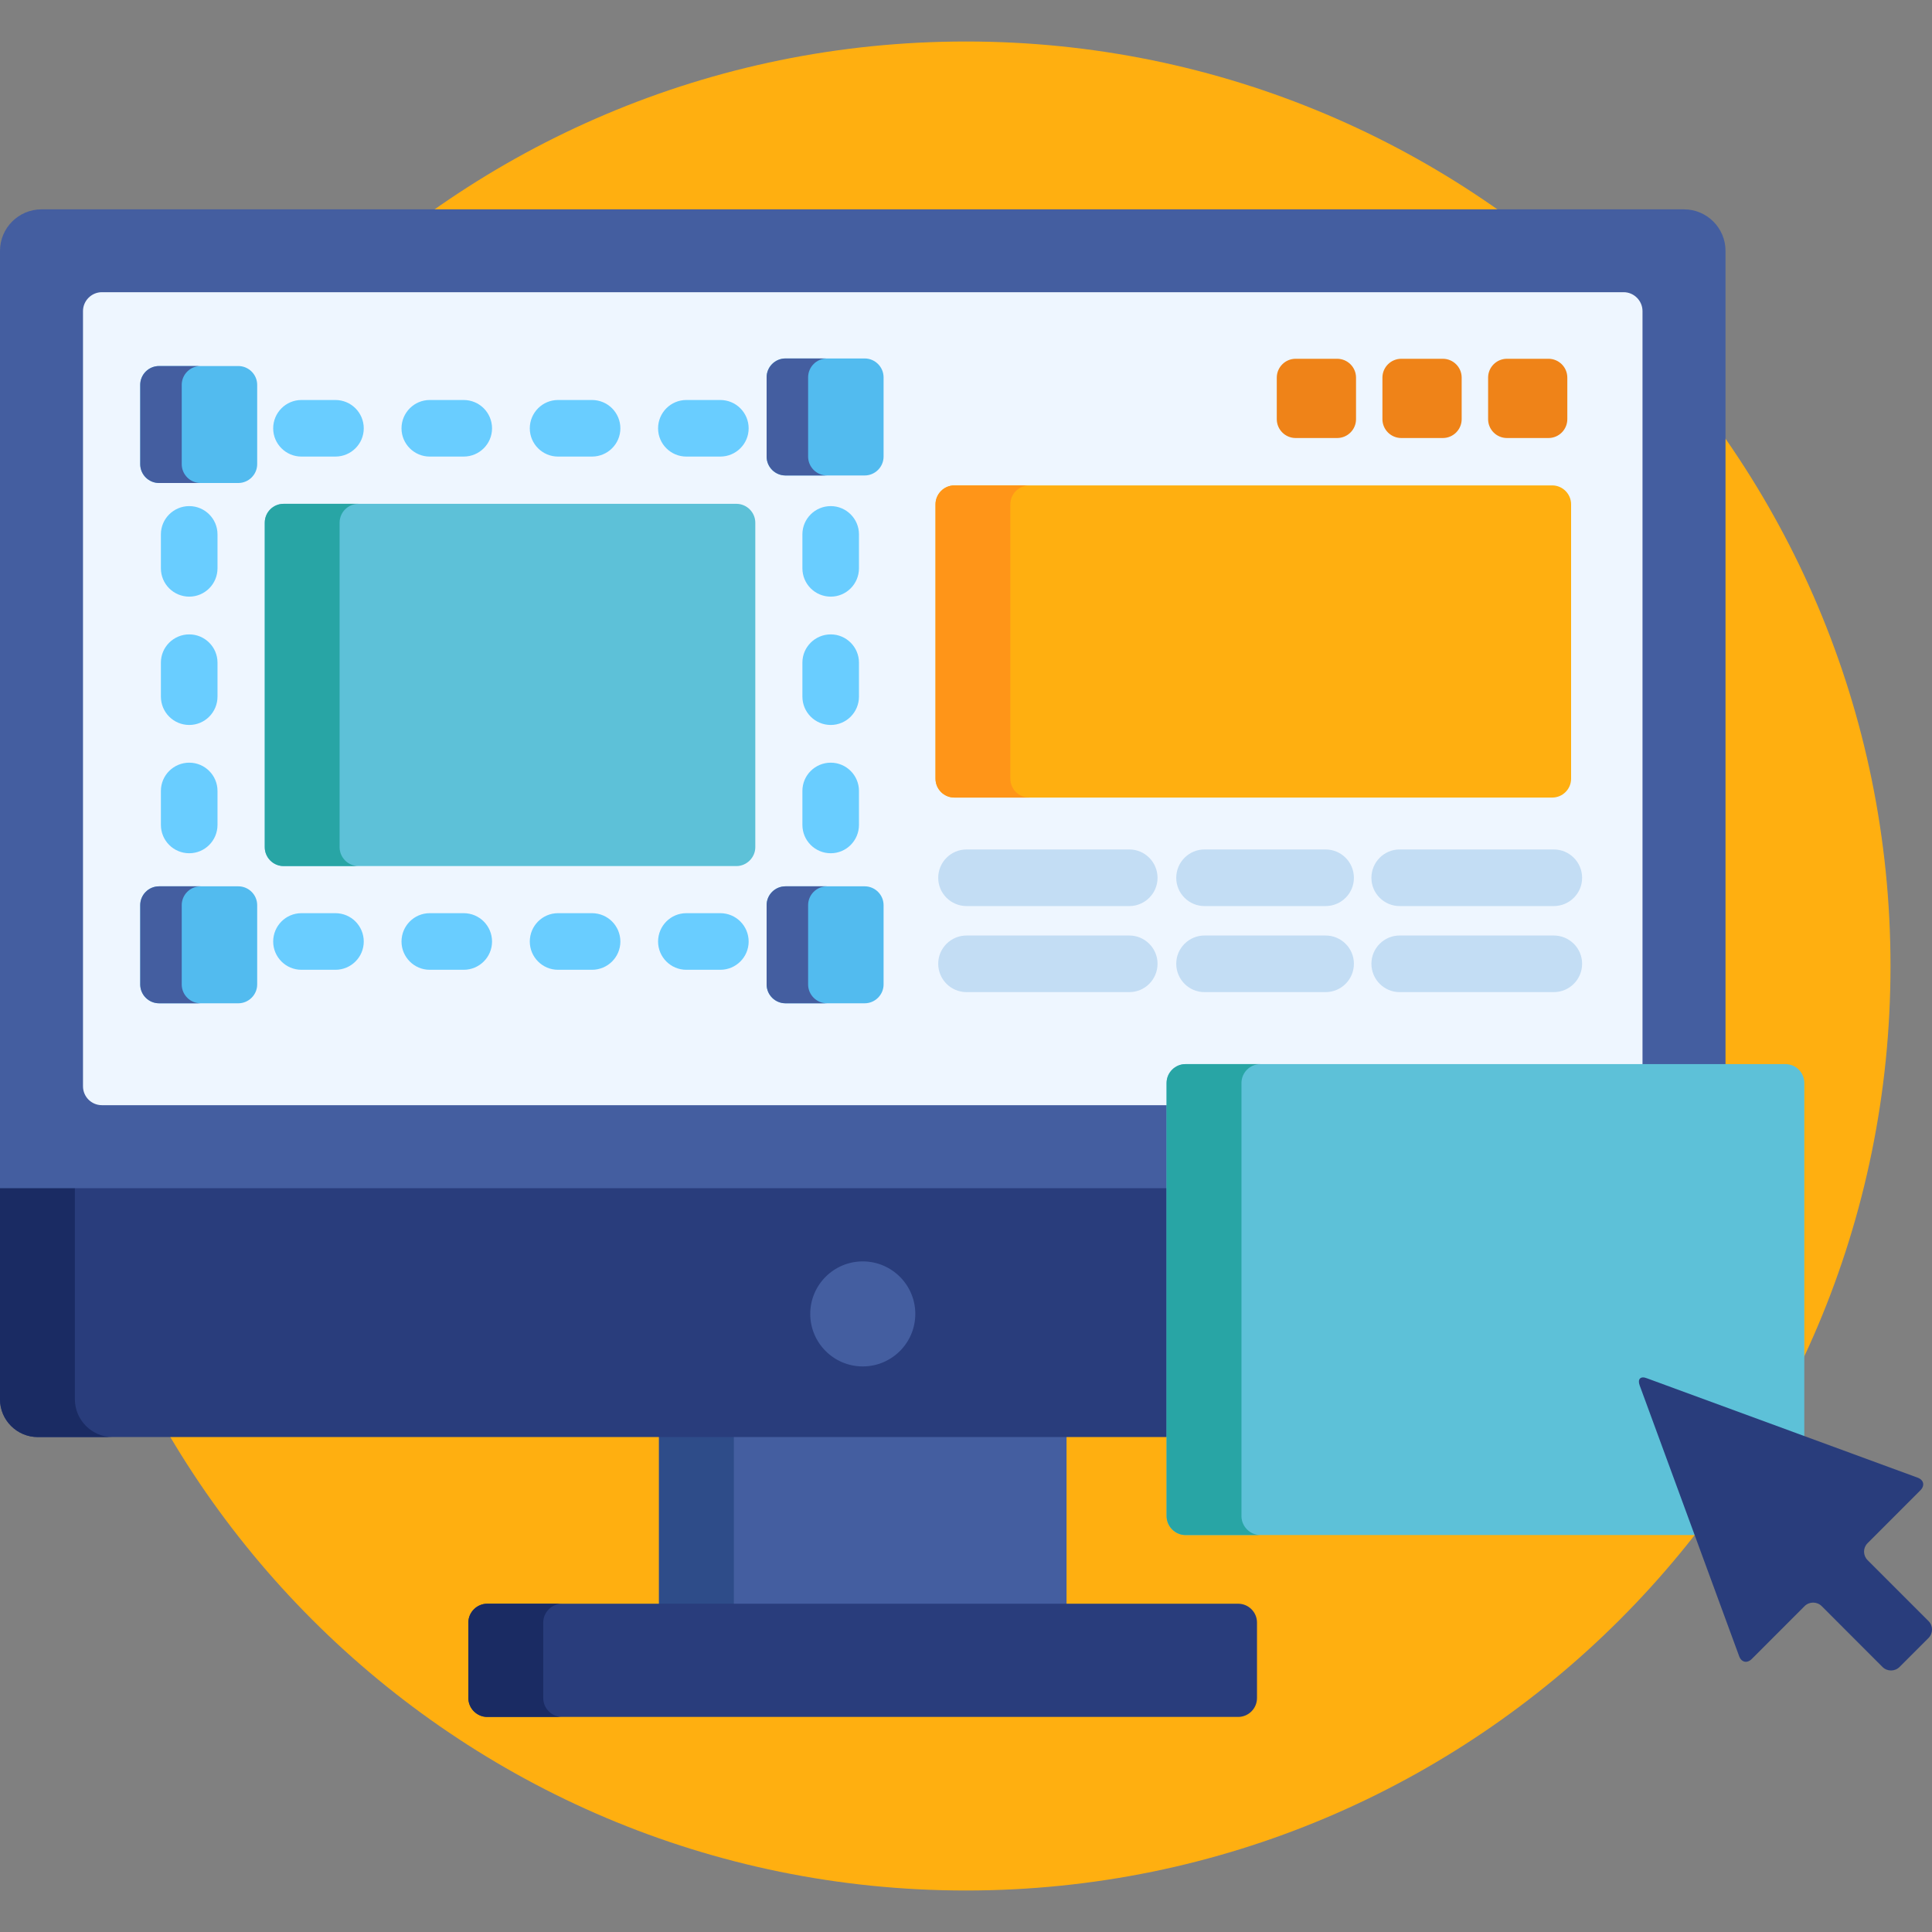
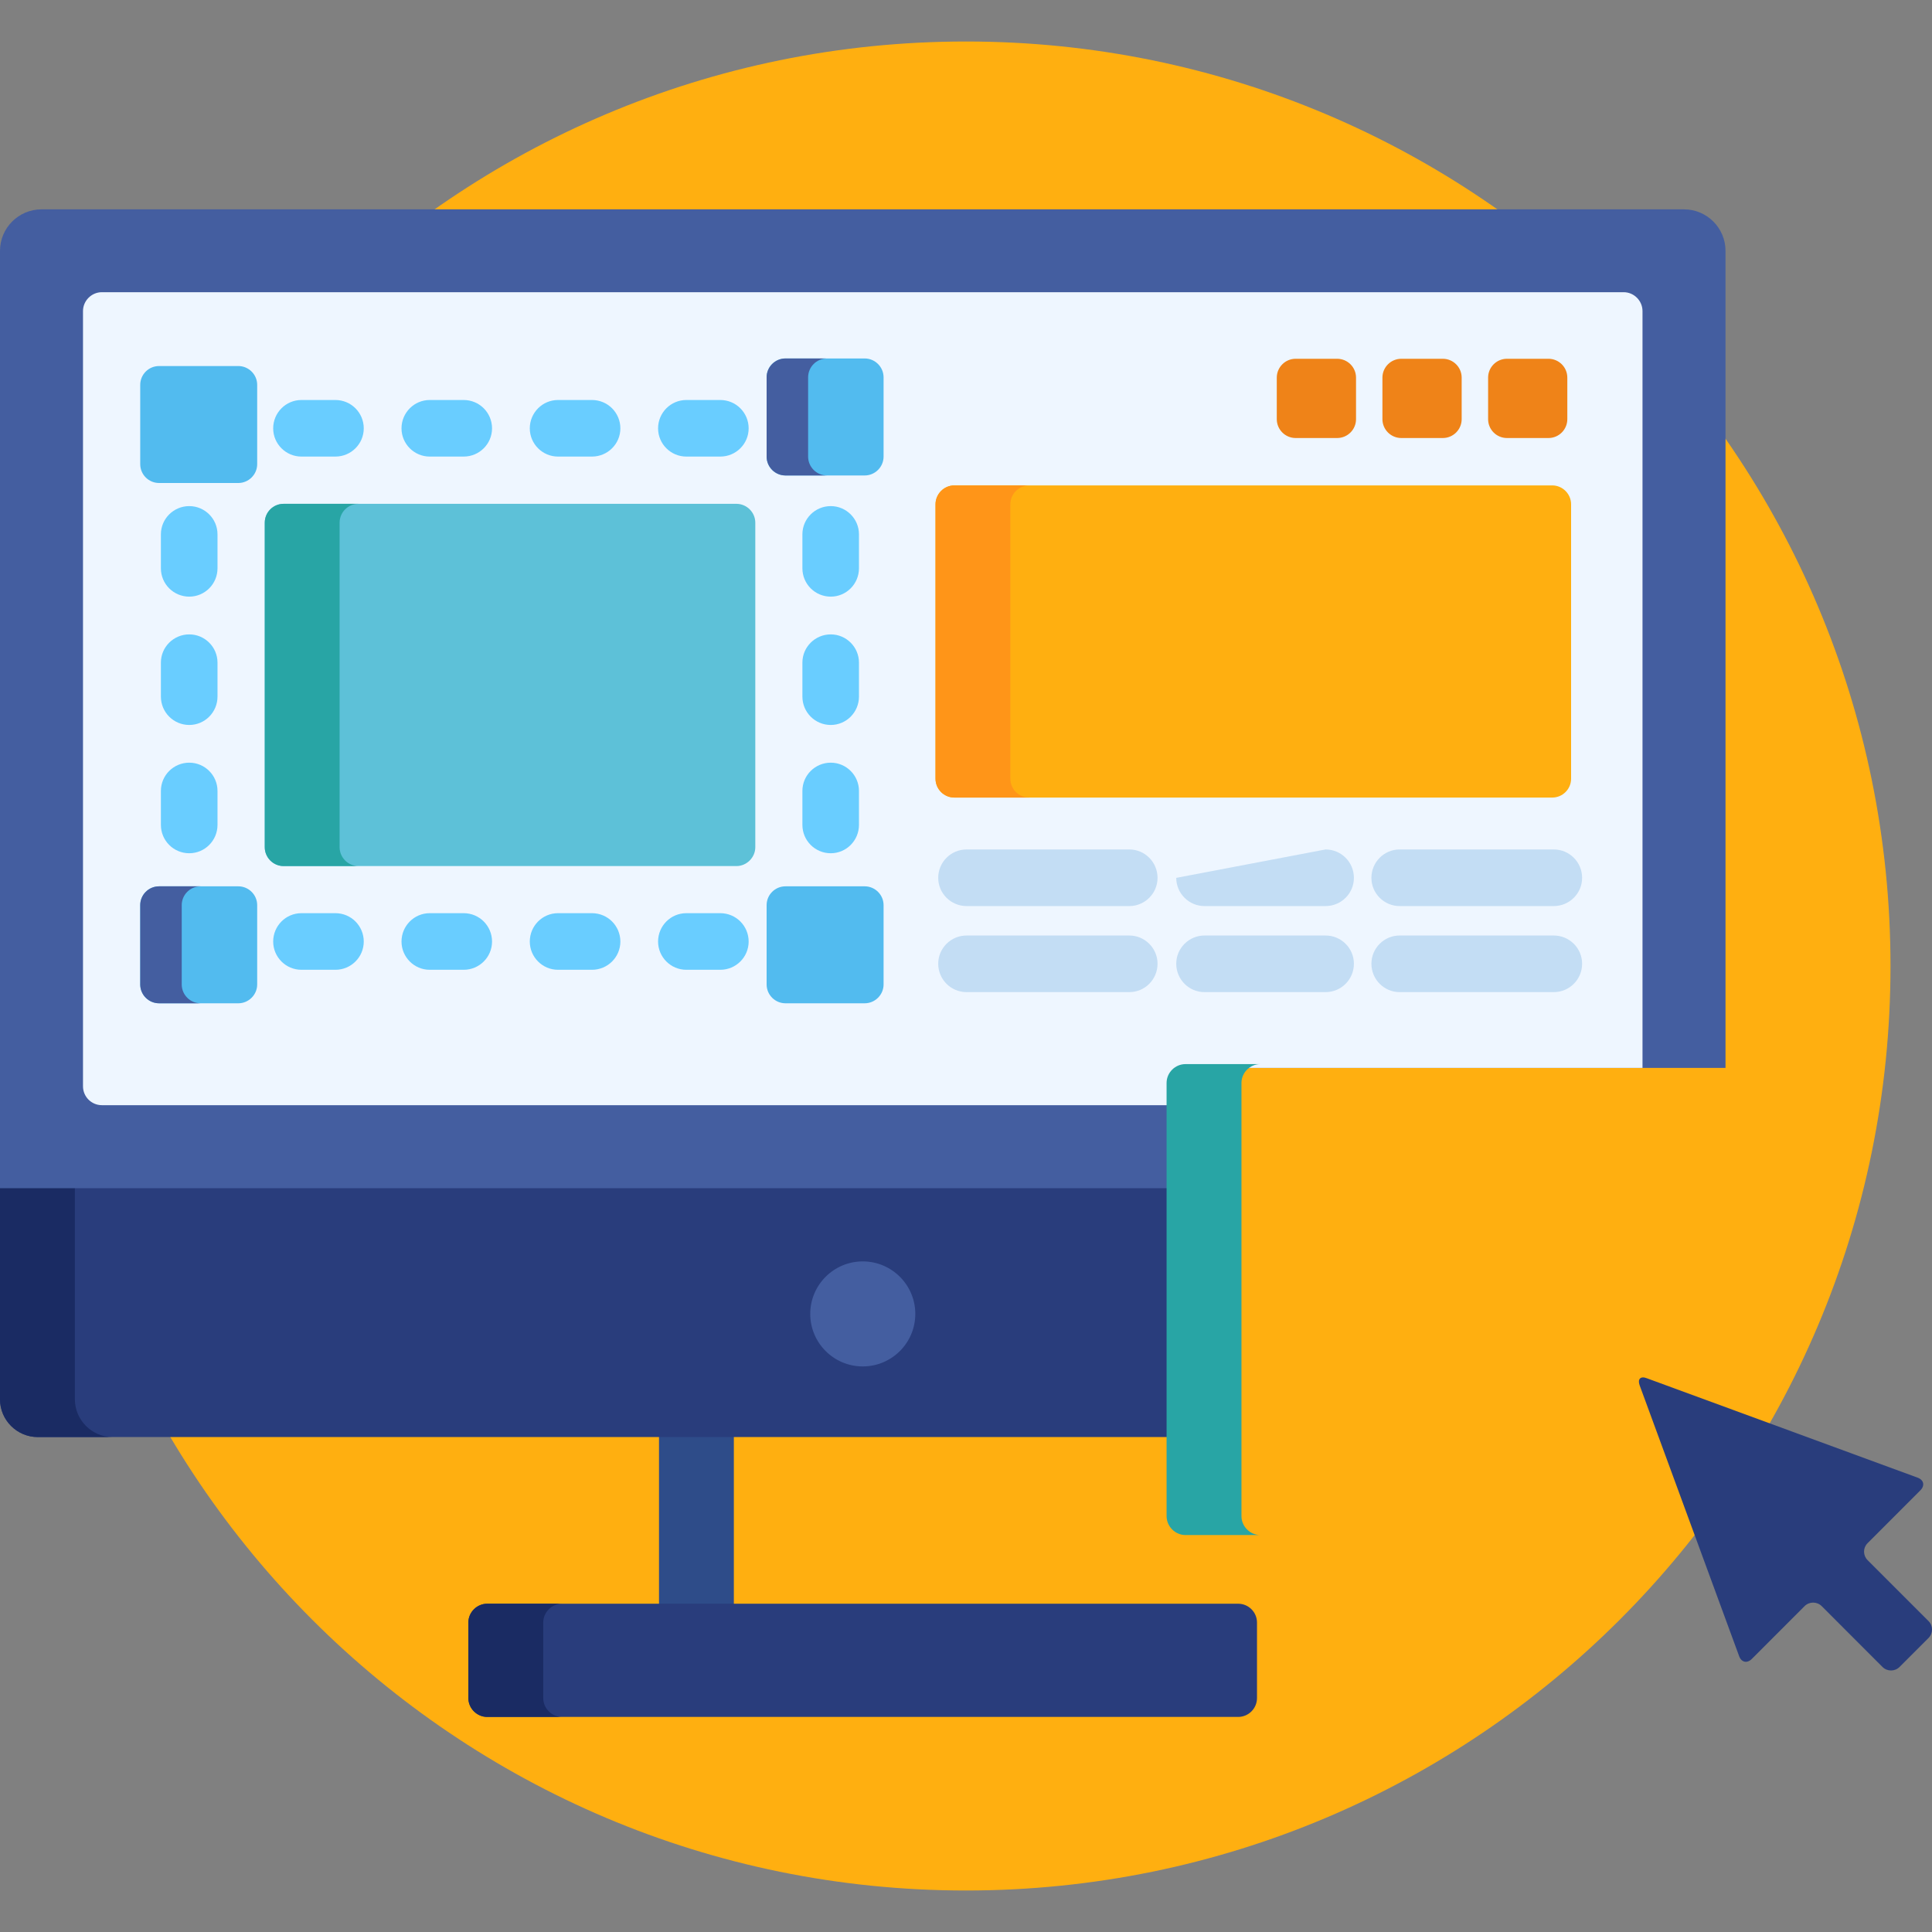
<svg xmlns="http://www.w3.org/2000/svg" width="50px" height="50px" viewBox="0 0 50 50" version="1.1">
  <rect x="0" y="0" width="50" height="50" fill="#808080" stroke="none" />
  <g id="surface1">
    <path style=" stroke:none;fill-rule:nonzero;fill:rgb(100%,68.627%,6.275%);fill-opacity:1;" d="M 48.926 25 C 48.926 38.215 38.215 48.926 25 48.926 C 11.785 48.926 1.074 38.215 1.074 25 C 1.074 11.785 11.785 1.074 25 1.074 C 38.215 1.074 48.926 11.785 48.926 25 Z M 48.926 25 " />
-     <path style=" stroke:none;fill-rule:nonzero;fill:rgb(26.667%,36.863%,62.745%);fill-opacity:1;" d="M 17.055 37.094 L 27.602 37.094 L 27.602 41.602 L 17.055 41.602 Z M 17.055 37.094 " />
    <path style=" stroke:none;fill-rule:nonzero;fill:rgb(18.039%,29.804%,53.725%);fill-opacity:1;" d="M 17.055 37.094 L 18.992 37.094 L 18.992 41.602 L 17.055 41.602 Z M 17.055 37.094 " />
    <path style=" stroke:none;fill-rule:nonzero;fill:rgb(16.078%,23.922%,48.627%);fill-opacity:1;" d="M 32.531 43.945 C 32.531 44.215 32.312 44.434 32.043 44.434 L 12.609 44.434 C 12.344 44.434 12.121 44.215 12.121 43.945 L 12.121 41.992 C 12.121 41.723 12.344 41.504 12.609 41.504 L 32.043 41.504 C 32.312 41.504 32.531 41.723 32.531 41.992 Z M 32.531 43.945 " />
    <path style=" stroke:none;fill-rule:nonzero;fill:rgb(10.196%,16.863%,38.824%);fill-opacity:1;" d="M 14.059 43.945 L 14.059 41.992 C 14.059 41.723 14.281 41.504 14.547 41.504 L 12.609 41.504 C 12.344 41.504 12.121 41.723 12.121 41.992 L 12.121 43.945 C 12.121 44.215 12.344 44.434 12.609 44.434 L 14.547 44.434 C 14.281 44.434 14.059 44.215 14.059 43.945 Z M 14.059 43.945 " />
    <path style=" stroke:none;fill-rule:nonzero;fill:rgb(16.078%,23.922%,48.627%);fill-opacity:1;" d="M 0 36.215 C 0 36.75 0.438 37.191 0.977 37.191 L 30.289 37.191 L 30.289 30.652 L 0 30.652 Z M 0 36.215 " />
    <path style=" stroke:none;fill-rule:nonzero;fill:rgb(10.196%,16.863%,38.824%);fill-opacity:1;" d="M 1.938 36.215 L 1.938 30.652 L 0 30.652 L 0 36.215 C 0 36.75 0.438 37.191 0.977 37.191 L 2.914 37.191 C 2.379 37.191 1.938 36.75 1.938 36.215 Z M 1.938 36.215 " />
    <path style=" stroke:none;fill-rule:nonzero;fill:rgb(26.667%,36.863%,62.745%);fill-opacity:1;" d="M 30.289 28.027 C 30.289 27.812 30.465 27.637 30.68 27.637 L 44.656 27.637 L 44.656 6.492 C 44.656 5.898 44.172 5.418 43.582 5.418 L 1.074 5.418 C 0.484 5.418 0 5.898 0 6.492 L 0 30.75 L 30.289 30.75 Z M 30.289 28.027 " />
    <path style=" stroke:none;fill-rule:nonzero;fill:rgb(93.333%,96.471%,100%);fill-opacity:1;" d="M 30.289 28.027 C 30.289 27.812 30.465 27.637 30.68 27.637 L 42.508 27.637 L 42.508 8.051 C 42.508 7.785 42.289 7.562 42.02 7.562 L 2.637 7.562 C 2.367 7.562 2.148 7.785 2.148 8.051 L 2.148 28.113 C 2.148 28.383 2.367 28.602 2.637 28.602 L 30.289 28.602 Z M 30.289 28.027 " />
    <path style=" stroke:none;fill-rule:nonzero;fill:rgb(26.667%,36.863%,62.745%);fill-opacity:1;" d="M 23.688 34.004 C 23.688 34.754 23.078 35.363 22.328 35.363 C 21.578 35.363 20.969 34.754 20.969 34.004 C 20.969 33.254 21.578 32.645 22.328 32.645 C 23.078 32.645 23.688 33.254 23.688 34.004 Z M 23.688 34.004 " />
    <path style=" stroke:none;fill-rule:nonzero;fill:rgb(100%,68.627%,6.275%);fill-opacity:1;" d="M 40.66 20.152 C 40.66 20.422 40.441 20.641 40.172 20.641 L 24.699 20.641 C 24.43 20.641 24.211 20.422 24.211 20.152 L 24.211 13.051 C 24.211 12.785 24.43 12.562 24.699 12.562 L 40.172 12.562 C 40.441 12.562 40.66 12.785 40.66 13.051 Z M 40.66 20.152 " />
    <path style=" stroke:none;fill-rule:nonzero;fill:rgb(100%,58.431%,9.412%);fill-opacity:1;" d="M 26.148 20.152 L 26.148 13.051 C 26.148 12.785 26.367 12.562 26.637 12.562 L 24.699 12.562 C 24.43 12.562 24.211 12.785 24.211 13.051 L 24.211 20.152 C 24.211 20.422 24.43 20.641 24.699 20.641 L 26.637 20.641 C 26.367 20.641 26.148 20.422 26.148 20.152 Z M 26.148 20.152 " />
    <path style=" stroke:none;fill-rule:nonzero;fill:rgb(76.471%,86.667%,95.686%);fill-opacity:1;" d="M 29.227 23.449 L 25.016 23.449 C 24.609 23.449 24.281 23.121 24.281 22.719 C 24.281 22.312 24.609 21.984 25.016 21.984 L 29.227 21.984 C 29.629 21.984 29.957 22.312 29.957 22.719 C 29.957 23.121 29.629 23.449 29.227 23.449 Z M 29.227 23.449 " />
    <path style=" stroke:none;fill-rule:nonzero;fill:rgb(76.471%,86.667%,95.686%);fill-opacity:1;" d="M 29.227 25.676 L 25.016 25.676 C 24.609 25.676 24.281 25.348 24.281 24.941 C 24.281 24.539 24.609 24.211 25.016 24.211 L 29.227 24.211 C 29.629 24.211 29.957 24.539 29.957 24.941 C 29.957 25.348 29.629 25.676 29.227 25.676 Z M 29.227 25.676 " />
-     <path style=" stroke:none;fill-rule:nonzero;fill:rgb(76.471%,86.667%,95.686%);fill-opacity:1;" d="M 34.305 23.449 L 31.172 23.449 C 30.77 23.449 30.441 23.121 30.441 22.719 C 30.441 22.312 30.77 21.984 31.172 21.984 L 34.305 21.984 C 34.711 21.984 35.039 22.312 35.039 22.719 C 35.039 23.121 34.711 23.449 34.305 23.449 Z M 34.305 23.449 " />
+     <path style=" stroke:none;fill-rule:nonzero;fill:rgb(76.471%,86.667%,95.686%);fill-opacity:1;" d="M 34.305 23.449 L 31.172 23.449 C 30.77 23.449 30.441 23.121 30.441 22.719 L 34.305 21.984 C 34.711 21.984 35.039 22.312 35.039 22.719 C 35.039 23.121 34.711 23.449 34.305 23.449 Z M 34.305 23.449 " />
    <path style=" stroke:none;fill-rule:nonzero;fill:rgb(76.471%,86.667%,95.686%);fill-opacity:1;" d="M 34.305 25.676 L 31.172 25.676 C 30.77 25.676 30.441 25.348 30.441 24.941 C 30.441 24.539 30.77 24.211 31.172 24.211 L 34.305 24.211 C 34.711 24.211 35.039 24.539 35.039 24.941 C 35.039 25.348 34.711 25.676 34.305 25.676 Z M 34.305 25.676 " />
    <path style=" stroke:none;fill-rule:nonzero;fill:rgb(76.471%,86.667%,95.686%);fill-opacity:1;" d="M 40.211 23.449 L 36.223 23.449 C 35.82 23.449 35.492 23.121 35.492 22.719 C 35.492 22.312 35.82 21.984 36.223 21.984 L 40.211 21.984 C 40.617 21.984 40.945 22.312 40.945 22.719 C 40.945 23.121 40.617 23.449 40.211 23.449 Z M 40.211 23.449 " />
    <path style=" stroke:none;fill-rule:nonzero;fill:rgb(76.471%,86.667%,95.686%);fill-opacity:1;" d="M 40.211 25.676 L 36.223 25.676 C 35.82 25.676 35.492 25.348 35.492 24.941 C 35.492 24.539 35.82 24.211 36.223 24.211 L 40.211 24.211 C 40.617 24.211 40.945 24.539 40.945 24.941 C 40.945 25.348 40.617 25.676 40.211 25.676 Z M 40.211 25.676 " />
    <path style=" stroke:none;fill-rule:nonzero;fill:rgb(93.725%,51.373%,9.412%);fill-opacity:1;" d="M 35.094 10.848 C 35.094 11.117 34.875 11.336 34.605 11.336 L 33.531 11.336 C 33.262 11.336 33.043 11.117 33.043 10.848 L 33.043 9.773 C 33.043 9.504 33.262 9.285 33.531 9.285 L 34.605 9.285 C 34.875 9.285 35.094 9.504 35.094 9.773 Z M 35.094 10.848 " />
    <path style=" stroke:none;fill-rule:nonzero;fill:rgb(93.725%,51.373%,9.412%);fill-opacity:1;" d="M 37.828 10.848 C 37.828 11.117 37.609 11.336 37.34 11.336 L 36.266 11.336 C 35.996 11.336 35.777 11.117 35.777 10.848 L 35.777 9.773 C 35.777 9.504 35.996 9.285 36.266 9.285 L 37.34 9.285 C 37.609 9.285 37.828 9.504 37.828 9.773 Z M 37.828 10.848 " />
    <path style=" stroke:none;fill-rule:nonzero;fill:rgb(93.725%,51.373%,9.412%);fill-opacity:1;" d="M 40.562 10.848 C 40.562 11.117 40.344 11.336 40.074 11.336 L 39 11.336 C 38.73 11.336 38.512 11.117 38.512 10.848 L 38.512 9.773 C 38.512 9.504 38.73 9.285 39 9.285 L 40.074 9.285 C 40.344 9.285 40.562 9.504 40.562 9.773 Z M 40.562 10.848 " />
    <path style=" stroke:none;fill-rule:nonzero;fill:rgb(41.176%,80.392%,100%);fill-opacity:1;" d="M 18.641 25.098 L 17.762 25.098 C 17.359 25.098 17.031 24.77 17.031 24.367 C 17.031 23.961 17.359 23.633 17.762 23.633 L 18.641 23.633 C 19.047 23.633 19.375 23.961 19.375 24.367 C 19.375 24.77 19.047 25.098 18.641 25.098 Z M 18.641 25.098 " />
    <path style=" stroke:none;fill-rule:nonzero;fill:rgb(41.176%,80.392%,100%);fill-opacity:1;" d="M 15.32 25.098 L 14.441 25.098 C 14.039 25.098 13.711 24.77 13.711 24.367 C 13.711 23.961 14.039 23.633 14.441 23.633 L 15.32 23.633 C 15.727 23.633 16.055 23.961 16.055 24.367 C 16.055 24.77 15.727 25.098 15.32 25.098 Z M 15.32 25.098 " />
    <path style=" stroke:none;fill-rule:nonzero;fill:rgb(41.176%,80.392%,100%);fill-opacity:1;" d="M 12 25.098 L 11.121 25.098 C 10.719 25.098 10.391 24.77 10.391 24.367 C 10.391 23.961 10.719 23.633 11.121 23.633 L 12 23.633 C 12.406 23.633 12.734 23.961 12.734 24.367 C 12.734 24.77 12.406 25.098 12 25.098 Z M 12 25.098 " />
    <path style=" stroke:none;fill-rule:nonzero;fill:rgb(41.176%,80.392%,100%);fill-opacity:1;" d="M 8.68 25.098 L 7.801 25.098 C 7.398 25.098 7.07 24.77 7.07 24.367 C 7.07 23.961 7.398 23.633 7.801 23.633 L 8.68 23.633 C 9.086 23.633 9.414 23.961 9.414 24.367 C 9.414 24.77 9.086 25.098 8.68 25.098 Z M 8.68 25.098 " />
    <path style=" stroke:none;fill-rule:nonzero;fill:rgb(41.176%,80.392%,100%);fill-opacity:1;" d="M 21.5 22.082 C 21.094 22.082 20.766 21.754 20.766 21.348 L 20.766 20.469 C 20.766 20.066 21.094 19.738 21.5 19.738 C 21.902 19.738 22.23 20.066 22.23 20.469 L 22.23 21.348 C 22.23 21.754 21.902 22.082 21.5 22.082 Z M 21.5 22.082 " />
    <path style=" stroke:none;fill-rule:nonzero;fill:rgb(41.176%,80.392%,100%);fill-opacity:1;" d="M 21.5 18.762 C 21.094 18.762 20.766 18.434 20.766 18.027 L 20.766 17.148 C 20.766 16.746 21.094 16.418 21.5 16.418 C 21.902 16.418 22.23 16.746 22.23 17.148 L 22.23 18.027 C 22.23 18.434 21.902 18.762 21.5 18.762 Z M 21.5 18.762 " />
    <path style=" stroke:none;fill-rule:nonzero;fill:rgb(41.176%,80.392%,100%);fill-opacity:1;" d="M 21.5 15.441 C 21.094 15.441 20.766 15.113 20.766 14.707 L 20.766 13.828 C 20.766 13.426 21.094 13.098 21.5 13.098 C 21.902 13.098 22.23 13.426 22.23 13.828 L 22.23 14.707 C 22.23 15.113 21.902 15.441 21.5 15.441 Z M 21.5 15.441 " />
    <path style=" stroke:none;fill-rule:nonzero;fill:rgb(41.176%,80.392%,100%);fill-opacity:1;" d="M 4.898 22.082 C 4.492 22.082 4.164 21.754 4.164 21.348 L 4.164 20.469 C 4.164 20.066 4.492 19.738 4.898 19.738 C 5.301 19.738 5.629 20.066 5.629 20.469 L 5.629 21.348 C 5.629 21.754 5.301 22.082 4.898 22.082 Z M 4.898 22.082 " />
    <path style=" stroke:none;fill-rule:nonzero;fill:rgb(41.176%,80.392%,100%);fill-opacity:1;" d="M 4.898 18.762 C 4.492 18.762 4.164 18.434 4.164 18.027 L 4.164 17.148 C 4.164 16.746 4.492 16.418 4.898 16.418 C 5.301 16.418 5.629 16.746 5.629 17.148 L 5.629 18.027 C 5.629 18.434 5.301 18.762 4.898 18.762 Z M 4.898 18.762 " />
    <path style=" stroke:none;fill-rule:nonzero;fill:rgb(41.176%,80.392%,100%);fill-opacity:1;" d="M 4.898 15.441 C 4.492 15.441 4.164 15.113 4.164 14.707 L 4.164 13.828 C 4.164 13.426 4.492 13.098 4.898 13.098 C 5.301 13.098 5.629 13.426 5.629 13.828 L 5.629 14.707 C 5.629 15.113 5.301 15.441 4.898 15.441 Z M 4.898 15.441 " />
    <path style=" stroke:none;fill-rule:nonzero;fill:rgb(41.176%,80.392%,100%);fill-opacity:1;" d="M 18.641 11.816 L 17.762 11.816 C 17.359 11.816 17.031 11.488 17.031 11.086 C 17.031 10.68 17.359 10.352 17.762 10.352 L 18.641 10.352 C 19.047 10.352 19.375 10.68 19.375 11.086 C 19.375 11.488 19.047 11.816 18.641 11.816 Z M 18.641 11.816 " />
    <path style=" stroke:none;fill-rule:nonzero;fill:rgb(41.176%,80.392%,100%);fill-opacity:1;" d="M 15.32 11.816 L 14.441 11.816 C 14.039 11.816 13.711 11.488 13.711 11.086 C 13.711 10.68 14.039 10.352 14.441 10.352 L 15.32 10.352 C 15.727 10.352 16.055 10.68 16.055 11.086 C 16.055 11.488 15.727 11.816 15.32 11.816 Z M 15.32 11.816 " />
    <path style=" stroke:none;fill-rule:nonzero;fill:rgb(41.176%,80.392%,100%);fill-opacity:1;" d="M 12 11.816 L 11.121 11.816 C 10.719 11.816 10.391 11.488 10.391 11.086 C 10.391 10.68 10.719 10.352 11.121 10.352 L 12 10.352 C 12.406 10.352 12.734 10.68 12.734 11.086 C 12.734 11.488 12.406 11.816 12 11.816 Z M 12 11.816 " />
    <path style=" stroke:none;fill-rule:nonzero;fill:rgb(41.176%,80.392%,100%);fill-opacity:1;" d="M 8.68 11.816 L 7.801 11.816 C 7.398 11.816 7.07 11.488 7.07 11.086 C 7.07 10.68 7.398 10.352 7.801 10.352 L 8.68 10.352 C 9.086 10.352 9.414 10.68 9.414 11.086 C 9.414 11.488 9.086 11.816 8.68 11.816 Z M 8.68 11.816 " />
    <path style=" stroke:none;fill-rule:nonzero;fill:rgb(36.471%,75.686%,84.706%);fill-opacity:1;" d="M 19.547 21.926 C 19.547 22.191 19.324 22.414 19.059 22.414 L 7.34 22.414 C 7.07 22.414 6.852 22.191 6.852 21.926 L 6.852 13.527 C 6.852 13.258 7.07 13.039 7.34 13.039 L 19.059 13.039 C 19.324 13.039 19.547 13.258 19.547 13.527 Z M 19.547 21.926 " />
    <path style=" stroke:none;fill-rule:nonzero;fill:rgb(15.686%,64.706%,64.706%);fill-opacity:1;" d="M 8.789 21.926 L 8.789 13.527 C 8.789 13.258 9.008 13.039 9.277 13.039 L 7.34 13.039 C 7.07 13.039 6.852 13.258 6.852 13.527 L 6.852 21.926 C 6.852 22.191 7.07 22.414 7.34 22.414 L 9.277 22.414 C 9.008 22.414 8.789 22.191 8.789 21.926 Z M 8.789 21.926 " />
    <path style=" stroke:none;fill-rule:nonzero;fill:rgb(32.157%,73.333%,93.725%);fill-opacity:1;" d="M 22.867 11.816 C 22.867 12.086 22.645 12.305 22.379 12.305 L 20.328 12.305 C 20.059 12.305 19.84 12.086 19.84 11.816 L 19.84 9.766 C 19.84 9.496 20.059 9.277 20.328 9.277 L 22.379 9.277 C 22.645 9.277 22.867 9.496 22.867 9.766 Z M 22.867 11.816 " />
    <path style=" stroke:none;fill-rule:nonzero;fill:rgb(32.157%,73.333%,93.725%);fill-opacity:1;" d="M 6.656 12.012 C 6.656 12.281 6.434 12.5 6.168 12.5 L 4.117 12.5 C 3.848 12.5 3.629 12.281 3.629 12.012 L 3.629 9.961 C 3.629 9.691 3.848 9.473 4.117 9.473 L 6.168 9.473 C 6.434 9.473 6.656 9.691 6.656 9.961 Z M 6.656 12.012 " />
    <path style=" stroke:none;fill-rule:nonzero;fill:rgb(32.157%,73.333%,93.725%);fill-opacity:1;" d="M 22.867 25.477 C 22.867 25.746 22.645 25.965 22.379 25.965 L 20.328 25.965 C 20.059 25.965 19.84 25.746 19.84 25.477 L 19.84 23.426 C 19.84 23.156 20.059 22.938 20.328 22.938 L 22.379 22.938 C 22.645 22.938 22.867 23.156 22.867 23.426 Z M 22.867 25.477 " />
    <path style=" stroke:none;fill-rule:nonzero;fill:rgb(32.157%,73.333%,93.725%);fill-opacity:1;" d="M 6.656 25.477 C 6.656 25.746 6.434 25.965 6.168 25.965 L 4.117 25.965 C 3.848 25.965 3.629 25.746 3.629 25.477 L 3.629 23.426 C 3.629 23.156 3.848 22.938 4.117 22.938 L 6.168 22.938 C 6.434 22.938 6.656 23.156 6.656 23.426 Z M 6.656 25.477 " />
    <path style=" stroke:none;fill-rule:nonzero;fill:rgb(26.667%,36.863%,62.745%);fill-opacity:1;" d="M 20.914 11.816 L 20.914 9.766 C 20.914 9.496 21.133 9.277 21.402 9.277 L 20.328 9.277 C 20.059 9.277 19.84 9.496 19.84 9.766 L 19.84 11.816 C 19.84 12.086 20.059 12.305 20.328 12.305 L 21.402 12.305 C 21.133 12.305 20.914 12.086 20.914 11.816 Z M 20.914 11.816 " />
-     <path style=" stroke:none;fill-rule:nonzero;fill:rgb(26.667%,36.863%,62.745%);fill-opacity:1;" d="M 4.703 12.012 L 4.703 9.961 C 4.703 9.691 4.922 9.473 5.191 9.473 L 4.117 9.473 C 3.848 9.473 3.629 9.691 3.629 9.961 L 3.629 12.012 C 3.629 12.281 3.848 12.5 4.117 12.5 L 5.191 12.5 C 4.922 12.5 4.703 12.281 4.703 12.012 Z M 4.703 12.012 " />
-     <path style=" stroke:none;fill-rule:nonzero;fill:rgb(26.667%,36.863%,62.745%);fill-opacity:1;" d="M 20.914 25.477 L 20.914 23.426 C 20.914 23.156 21.133 22.938 21.402 22.938 L 20.328 22.938 C 20.059 22.938 19.84 23.156 19.84 23.426 L 19.84 25.477 C 19.84 25.746 20.059 25.965 20.328 25.965 L 21.402 25.965 C 21.133 25.965 20.914 25.746 20.914 25.477 Z M 20.914 25.477 " />
    <path style=" stroke:none;fill-rule:nonzero;fill:rgb(26.667%,36.863%,62.745%);fill-opacity:1;" d="M 4.703 25.477 L 4.703 23.426 C 4.703 23.156 4.922 22.938 5.191 22.938 L 4.117 22.938 C 3.848 22.938 3.629 23.156 3.629 23.426 L 3.629 25.477 C 3.629 25.746 3.848 25.965 4.117 25.965 L 5.191 25.965 C 4.922 25.965 4.703 25.746 4.703 25.477 Z M 4.703 25.477 " />
-     <path style=" stroke:none;fill-rule:nonzero;fill:rgb(36.471%,75.686%,84.706%);fill-opacity:1;" d="M 42.523 35.816 C 42.512 35.777 42.512 35.754 42.512 35.746 C 42.512 35.746 42.52 35.746 42.523 35.746 C 42.535 35.746 42.555 35.746 42.586 35.758 L 46.695 37.27 L 46.695 28.027 C 46.695 27.758 46.477 27.539 46.207 27.539 L 30.68 27.539 C 30.414 27.539 30.191 27.758 30.191 28.027 L 30.191 39.238 C 30.191 39.504 30.414 39.727 30.68 39.727 L 43.961 39.727 Z M 42.523 35.816 " />
    <path style=" stroke:none;fill-rule:nonzero;fill:rgb(15.686%,64.706%,64.706%);fill-opacity:1;" d="M 32.129 39.238 L 32.129 28.027 C 32.129 27.758 32.352 27.539 32.617 27.539 L 30.68 27.539 C 30.414 27.539 30.191 27.758 30.191 28.027 L 30.191 39.238 C 30.191 39.504 30.414 39.727 30.68 39.727 L 32.617 39.727 C 32.352 39.727 32.129 39.504 32.129 39.238 Z M 32.129 39.238 " />
    <path style=" stroke:none;fill-rule:nonzero;fill:rgb(16.078%,23.922%,48.627%);fill-opacity:1;" d="M 42.617 35.668 C 42.457 35.605 42.375 35.691 42.434 35.852 L 45.008 42.859 C 45.066 43.023 45.215 43.055 45.336 42.934 L 46.703 41.566 C 46.824 41.445 47.023 41.445 47.145 41.566 L 48.719 43.141 C 48.84 43.262 49.039 43.262 49.16 43.141 L 49.91 42.391 C 50.031 42.27 50.031 42.074 49.91 41.953 L 48.332 40.375 C 48.211 40.254 48.211 40.059 48.332 39.938 L 49.699 38.57 C 49.82 38.449 49.789 38.301 49.629 38.242 Z M 42.617 35.668 " />
  </g>
</svg>